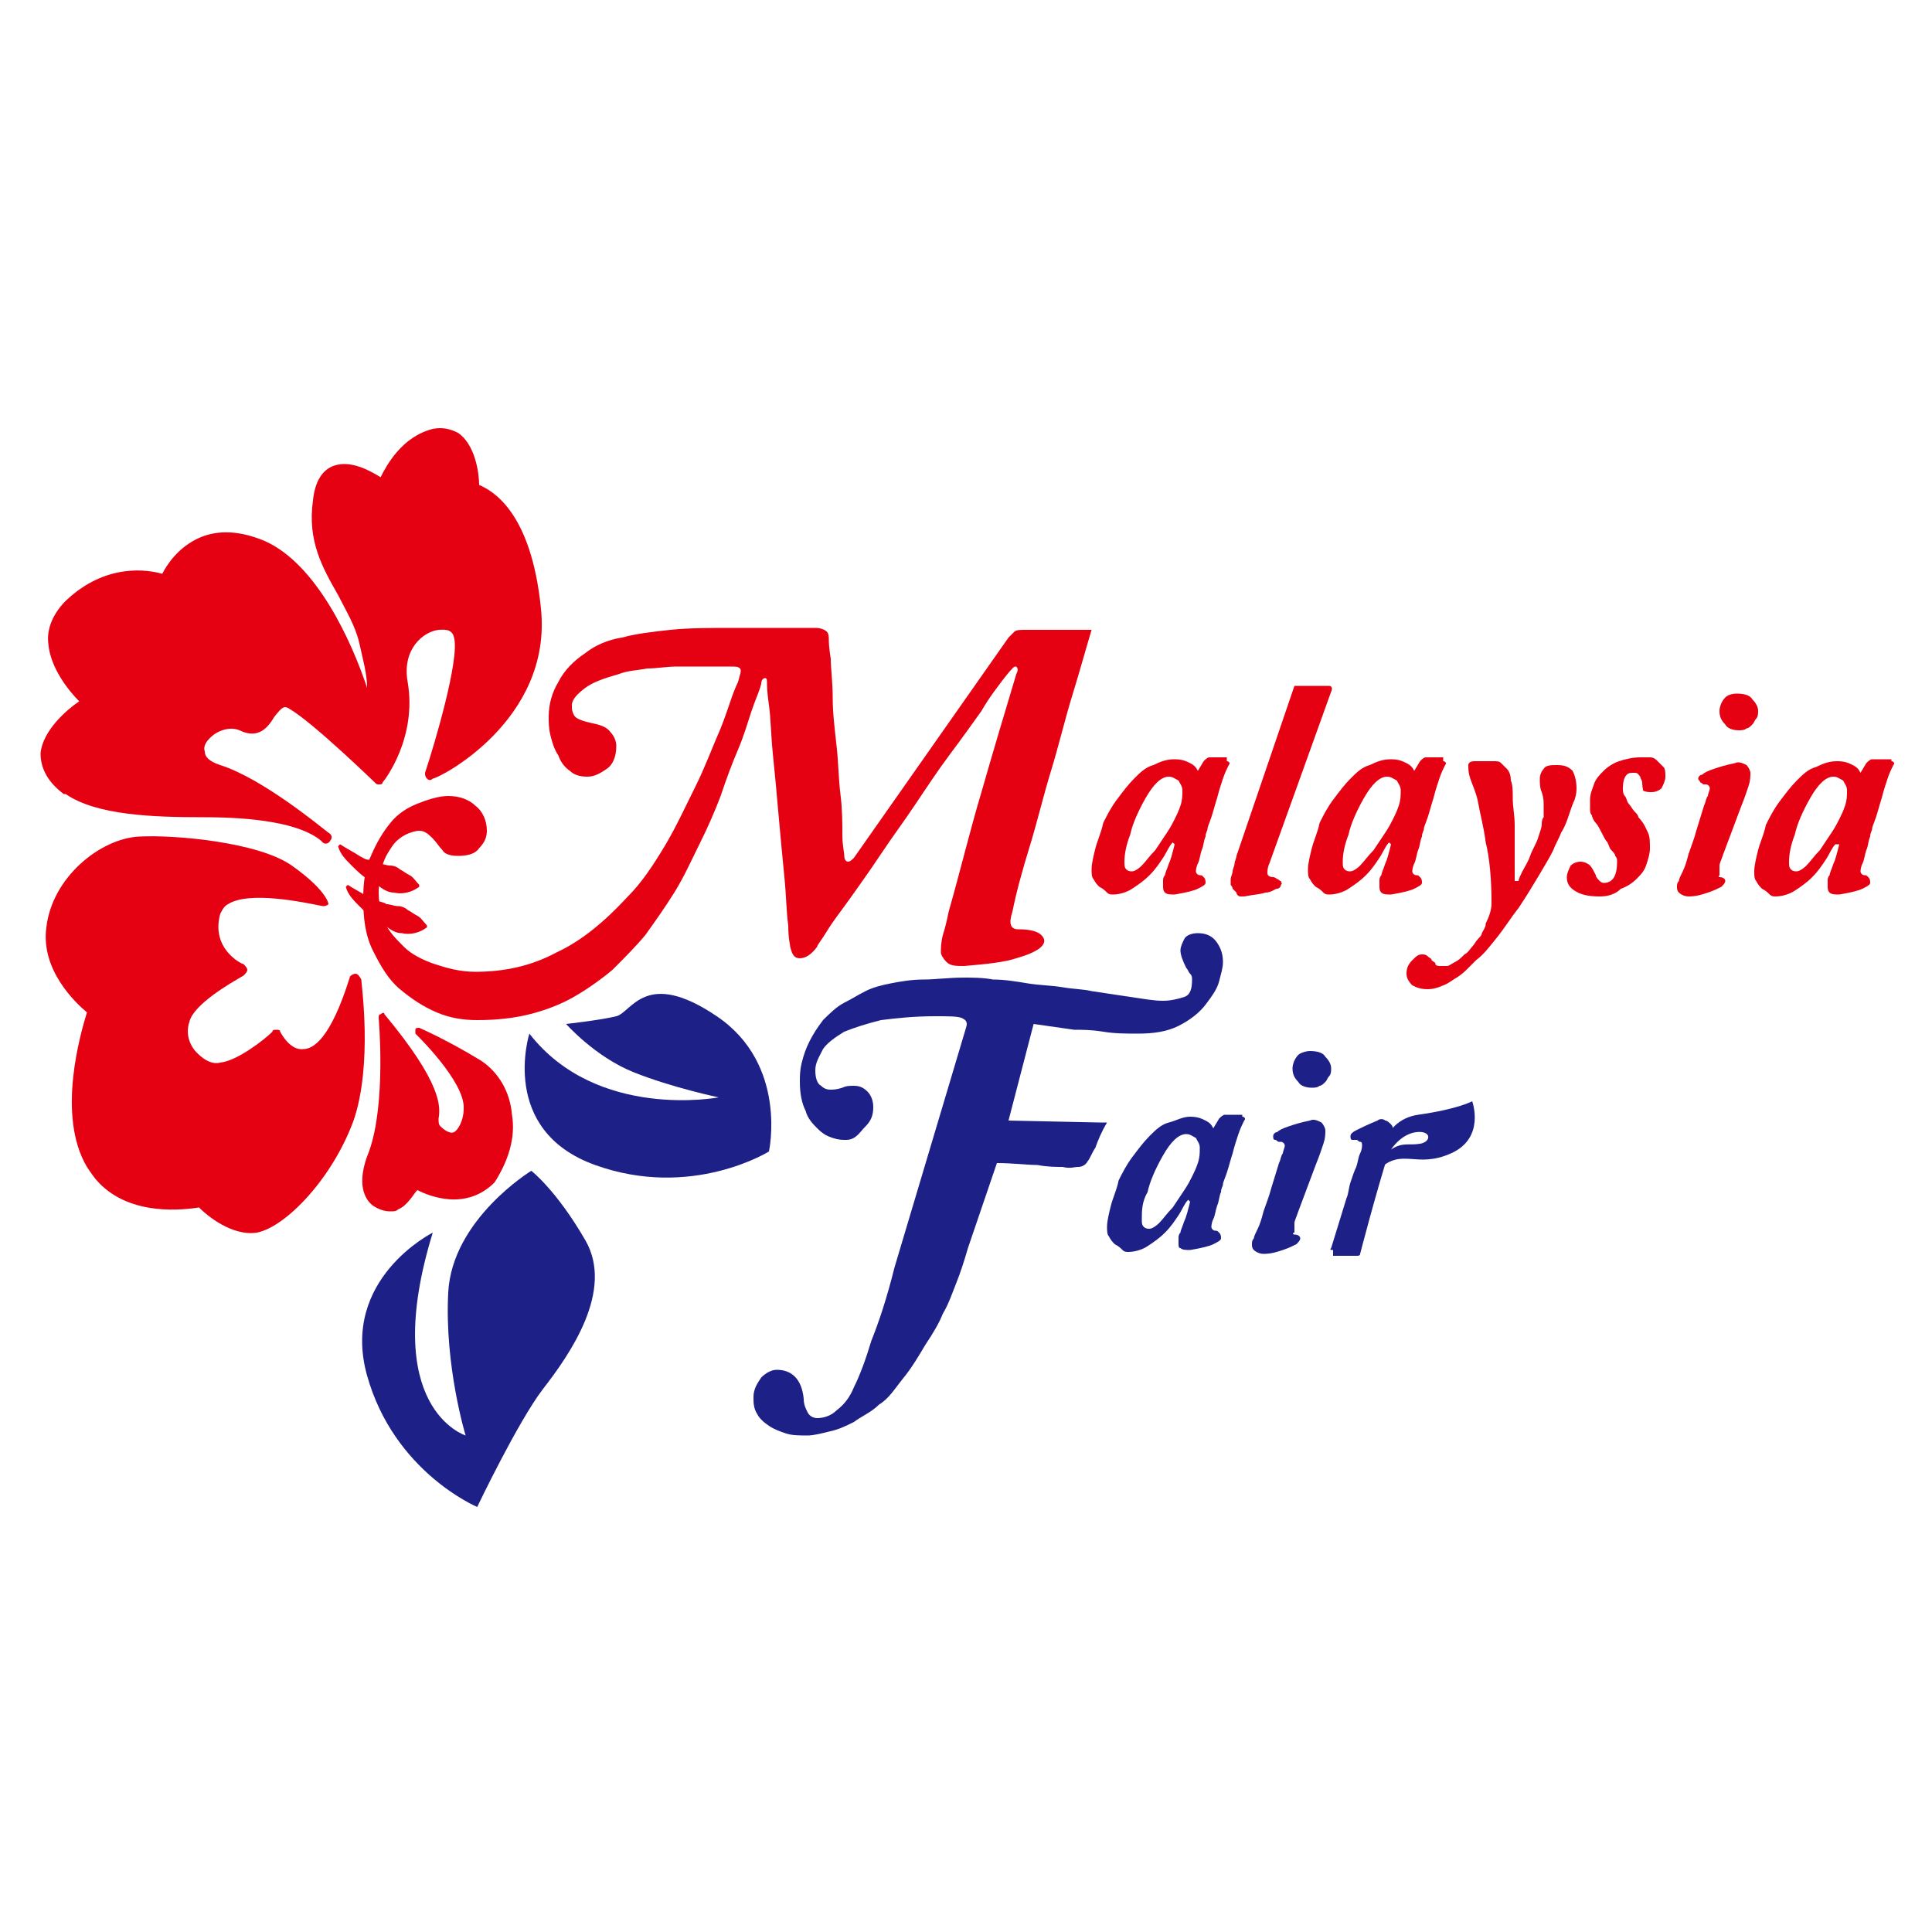
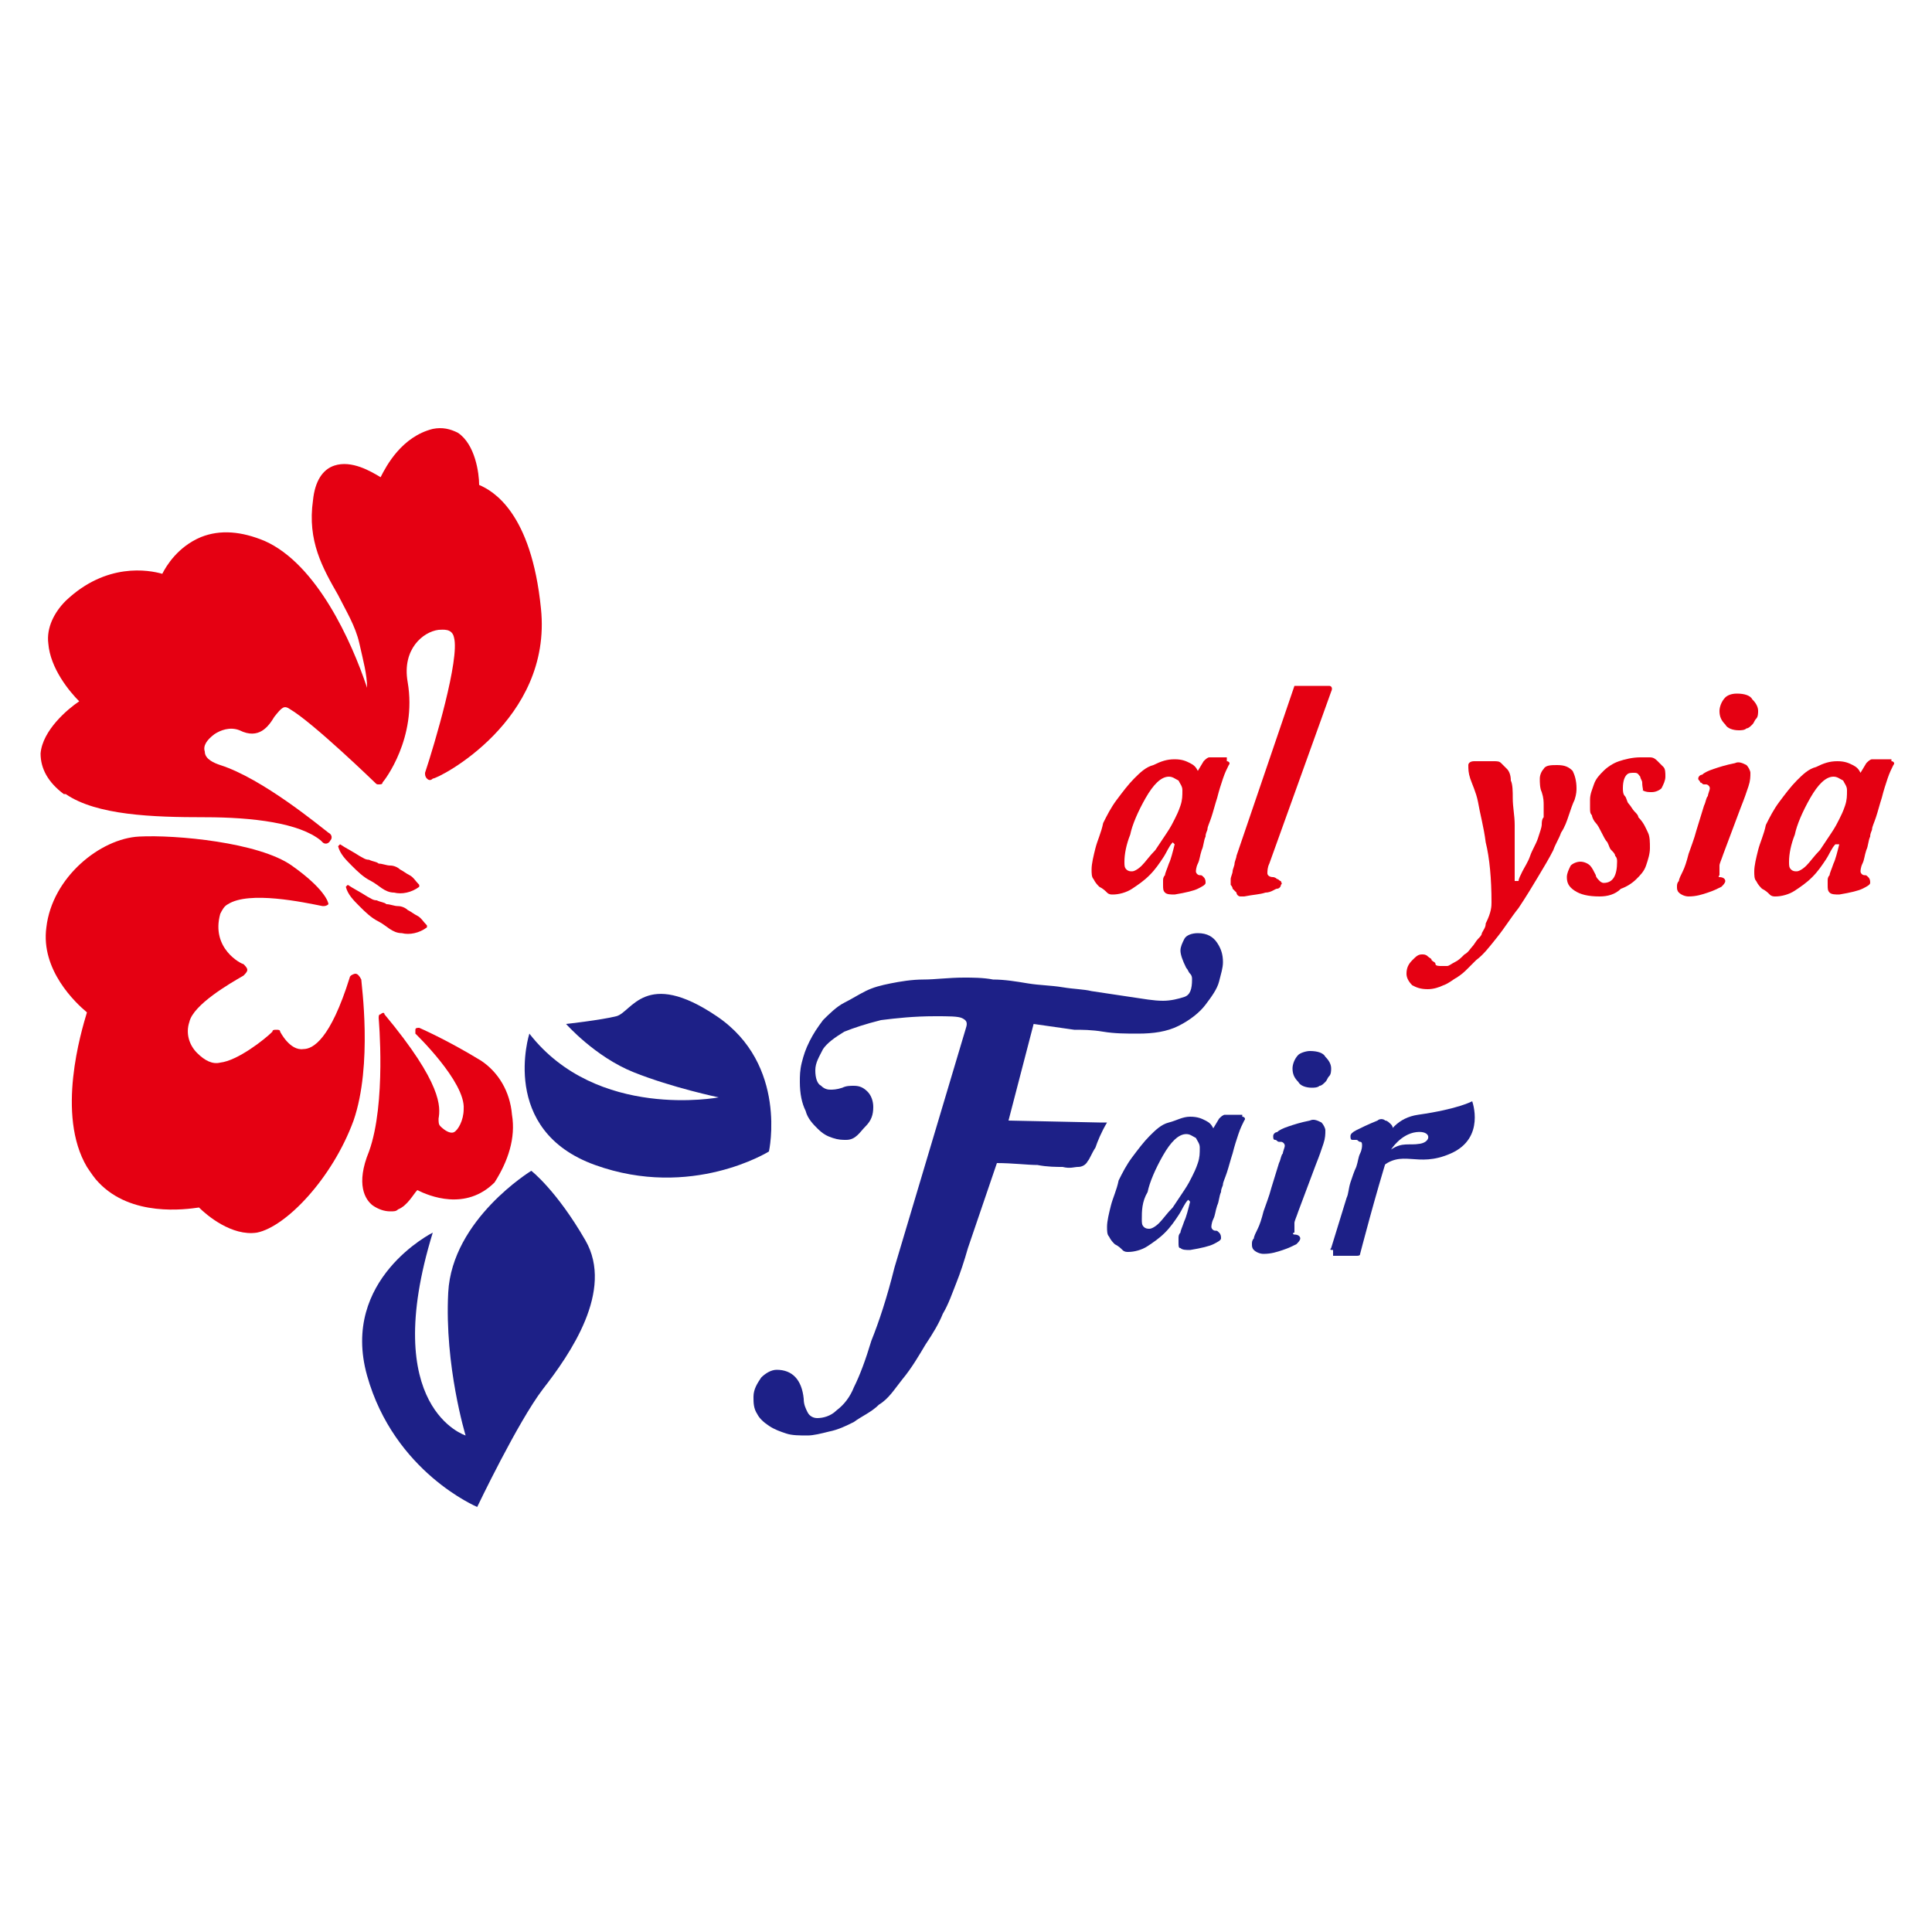
<svg xmlns="http://www.w3.org/2000/svg" version="1.1" id="レイヤー_1" x="0px" y="0px" viewBox="0 0 100 100" style="enable-background:new 0 0 100 100;" xml:space="preserve">
  <style type="text/css">
	.st0{fill:#1D2087;}
	.st1{fill:#E50012;}
</style>
  <g>
    <g>
      <path class="st0" d="M50.1,64.6c-0.2,0.7-0.4,1.3-0.6,1.8c-0.2,0.5-0.4,1.1-0.7,1.6c-0.2,0.5-0.5,1-0.9,1.6    c-0.3,0.5-0.7,1.2-1.2,1.8c-0.4,0.5-0.7,1-1.2,1.3c-0.4,0.4-0.9,0.6-1.3,0.9c-0.4,0.2-0.8,0.4-1.3,0.5c-0.4,0.1-0.8,0.2-1.1,0.2    c-0.4,0-0.8,0-1.1-0.1c-0.3-0.1-0.6-0.2-0.9-0.4c-0.3-0.2-0.5-0.4-0.6-0.6c-0.2-0.3-0.2-0.6-0.2-0.9c0-0.4,0.2-0.7,0.4-1    c0.2-0.2,0.5-0.4,0.8-0.4c0.8,0,1.3,0.5,1.4,1.5c0,0.3,0.1,0.5,0.2,0.7c0.1,0.2,0.3,0.3,0.5,0.3c0.3,0,0.7-0.1,1-0.4    c0.4-0.3,0.7-0.7,0.9-1.2c0.3-0.6,0.6-1.4,0.9-2.4c0.4-1,0.8-2.2,1.2-3.8L50,53.2c0.1-0.3,0-0.4-0.2-0.5c-0.2-0.1-0.7-0.1-1.4-0.1    c-1.1,0-2,0.1-2.8,0.2c-0.8,0.2-1.4,0.4-1.9,0.6c-0.5,0.3-0.9,0.6-1.1,0.9c-0.2,0.4-0.4,0.7-0.4,1.1c0,0.4,0.1,0.7,0.3,0.8    c0.2,0.2,0.4,0.2,0.5,0.2c0.1,0,0.3,0,0.6-0.1c0.2-0.1,0.4-0.1,0.6-0.1c0.3,0,0.5,0.1,0.7,0.3c0.2,0.2,0.3,0.5,0.3,0.8    c0,0.4-0.1,0.7-0.4,1S44.3,59,43.8,59c-0.2,0-0.4,0-0.7-0.1c-0.3-0.1-0.5-0.2-0.8-0.5c-0.2-0.2-0.5-0.5-0.6-0.9    c-0.2-0.4-0.3-0.9-0.3-1.5c0-0.3,0-0.6,0.1-1c0.1-0.4,0.2-0.7,0.4-1.1c0.2-0.4,0.4-0.7,0.7-1.1c0.3-0.3,0.7-0.7,1.1-0.9    c0.4-0.2,0.7-0.4,1.1-0.6c0.4-0.2,0.8-0.3,1.3-0.4c0.5-0.1,1.1-0.2,1.7-0.2c0.6,0,1.3-0.1,2.1-0.1c0.4,0,1,0,1.5,0.1    c0.6,0,1.2,0.1,1.8,0.2c0.6,0.1,1.2,0.1,1.8,0.2c0.6,0.1,1.1,0.1,1.5,0.2c0.7,0.1,1.3,0.2,2,0.3c0.7,0.1,1.2,0.2,1.7,0.2    c0.4,0,0.8-0.1,1.1-0.2c0.3-0.1,0.4-0.4,0.4-0.9c0-0.1,0-0.2-0.1-0.3c-0.1-0.1-0.1-0.2-0.2-0.3c-0.2-0.4-0.3-0.7-0.3-0.9    c0-0.2,0.1-0.4,0.2-0.6s0.4-0.3,0.7-0.3c0.5,0,0.8,0.2,1,0.5c0.2,0.3,0.3,0.6,0.3,1c0,0.3-0.1,0.6-0.2,1c-0.1,0.4-0.4,0.8-0.7,1.2    c-0.3,0.4-0.8,0.8-1.4,1.1c-0.6,0.3-1.3,0.4-2.1,0.4c-0.6,0-1.2,0-1.8-0.1c-0.6-0.1-1.1-0.1-1.5-0.1L53.5,53l-1.3,5l4.7,0.1l0.4,0    c-0.3,0.5-0.5,1-0.6,1.3c-0.2,0.3-0.3,0.6-0.4,0.7c-0.1,0.2-0.3,0.3-0.5,0.3c-0.2,0-0.4,0.1-0.8,0c-0.3,0-0.8,0-1.3-0.1    c-0.5,0-1.3-0.1-2.1-0.1L50.1,64.6z" />
      <path class="st0" d="M64.3,57.8c0.1,0,0.2,0.1,0.1,0.2c-0.1,0.2-0.2,0.4-0.3,0.7s-0.2,0.6-0.3,1c-0.1,0.3-0.2,0.7-0.3,1    c-0.1,0.3-0.2,0.5-0.2,0.6c0,0.1-0.1,0.2-0.1,0.4c-0.1,0.2-0.1,0.5-0.2,0.7c-0.1,0.3-0.1,0.5-0.2,0.7c-0.1,0.2-0.1,0.4-0.1,0.4    c0,0.1,0.1,0.2,0.2,0.2c0.1,0,0.1,0,0.2,0.1c0.1,0.1,0.1,0.2,0.1,0.3c0,0.1-0.2,0.2-0.4,0.3c-0.2,0.1-0.6,0.2-1.2,0.3    c-0.2,0-0.4,0-0.5-0.1C61,64.6,61,64.5,61,64.3c0-0.1,0-0.1,0-0.2c0-0.1,0-0.2,0.1-0.3c0-0.1,0.1-0.3,0.2-0.6    c0.1-0.2,0.2-0.6,0.3-1l-0.1-0.1c-0.2,0.2-0.3,0.5-0.5,0.8c-0.2,0.3-0.4,0.6-0.7,0.9c-0.3,0.3-0.6,0.5-0.9,0.7    c-0.3,0.2-0.7,0.3-1,0.3c-0.1,0-0.2,0-0.3-0.1c-0.1-0.1-0.2-0.2-0.4-0.3c-0.1-0.1-0.2-0.2-0.3-0.4c-0.1-0.1-0.1-0.3-0.1-0.5    c0-0.3,0.1-0.7,0.2-1.1c0.1-0.4,0.3-0.8,0.4-1.3c0.2-0.4,0.4-0.8,0.7-1.2c0.3-0.4,0.6-0.8,0.9-1.1c0.3-0.3,0.6-0.6,1-0.7    s0.7-0.3,1.1-0.3c0.4,0,0.6,0.1,0.8,0.2c0.2,0.1,0.3,0.2,0.4,0.4l0.3-0.5c0.1-0.1,0.2-0.2,0.3-0.2H64.3z M59.1,63.1    c0,0.2,0,0.3,0.1,0.4c0.1,0.1,0.2,0.1,0.3,0.1c0.1,0,0.3-0.1,0.5-0.3c0.2-0.2,0.4-0.5,0.7-0.8c0.2-0.3,0.4-0.6,0.6-0.9    c0.2-0.3,0.3-0.5,0.4-0.7c0.1-0.2,0.2-0.4,0.3-0.7c0.1-0.3,0.1-0.5,0.1-0.8c0-0.2-0.1-0.3-0.2-0.5c-0.2-0.1-0.3-0.2-0.5-0.2    c-0.4,0-0.8,0.4-1.2,1.1c-0.4,0.7-0.7,1.4-0.8,1.9C59.1,62.2,59.1,62.7,59.1,63.1z" />
      <path class="st0" d="M67,63.9c0.2,0,0.3,0.1,0.3,0.2c0,0.1-0.1,0.2-0.2,0.3c-0.2,0.1-0.4,0.2-0.7,0.3c-0.3,0.1-0.6,0.2-1,0.2    c-0.2,0-0.4-0.1-0.5-0.2c-0.1-0.1-0.1-0.2-0.1-0.3c0-0.1,0-0.2,0.1-0.3c0-0.1,0.1-0.3,0.2-0.5c0.1-0.2,0.2-0.5,0.3-0.9    c0.1-0.3,0.3-0.8,0.4-1.2l0.4-1.3c0.1-0.2,0.1-0.4,0.2-0.5c0-0.1,0.1-0.3,0.1-0.4c0-0.1-0.1-0.2-0.2-0.2c0,0-0.1,0-0.1,0    c-0.1,0-0.1-0.1-0.2-0.1s-0.1-0.1-0.1-0.2c0-0.1,0.1-0.2,0.2-0.2c0.1-0.1,0.3-0.2,0.6-0.3c0.3-0.1,0.6-0.2,1.1-0.3    c0.2-0.1,0.4,0,0.6,0.1c0.1,0.1,0.2,0.3,0.2,0.4c0,0.2,0,0.4-0.1,0.7c-0.1,0.3-0.2,0.6-0.4,1.1l-0.9,2.4c-0.1,0.3-0.2,0.5-0.2,0.6    c0,0.1,0,0.2,0,0.3c0,0.1,0,0.1,0,0.2C66.9,63.8,66.9,63.9,67,63.9z M67.8,54.4c0.4,0,0.7,0.1,0.8,0.3c0.2,0.2,0.3,0.4,0.3,0.6    c0,0.1,0,0.3-0.1,0.4c-0.1,0.1-0.1,0.2-0.2,0.3c-0.1,0.1-0.2,0.2-0.3,0.2c-0.1,0.1-0.3,0.1-0.4,0.1c-0.3,0-0.6-0.1-0.7-0.3    c-0.2-0.2-0.3-0.4-0.3-0.7c0-0.2,0.1-0.5,0.3-0.7C67.3,54.5,67.6,54.4,67.8,54.4z" />
      <path class="st0" d="M69,64.7c-0.1,0-0.2,0-0.1-0.1l0.8-2.6c0.1-0.2,0.1-0.5,0.2-0.8c0.1-0.3,0.2-0.6,0.3-0.8    c0.1-0.3,0.1-0.5,0.2-0.7c0.1-0.2,0.1-0.4,0.1-0.4c0-0.1,0-0.2-0.1-0.2s-0.1-0.1-0.2-0.1c0,0-0.1,0-0.2,0c-0.1,0-0.1-0.1-0.1-0.2    c0-0.1,0.1-0.2,0.3-0.3c0.2-0.1,0.6-0.3,1.1-0.5c0.1-0.1,0.3-0.1,0.4,0c0.1,0,0.2,0.1,0.3,0.2c0.1,0.1,0.1,0.2,0.1,0.3    c0,0.1,0,0.2,0,0.3c0,0.1-0.1,0.4-0.2,0.8c-0.7,2.2-1.5,5.3-1.5,5.3c0,0.1-0.1,0.1-0.2,0.1H69z" />
-       <path class="st1" d="M56.5,32.6c-0.3,1-0.6,2.1-1,3.4c-0.4,1.3-0.7,2.6-1.1,3.9c-0.4,1.3-0.7,2.6-1.1,3.9    c-0.4,1.3-0.7,2.4-0.9,3.4c-0.2,0.6-0.1,0.9,0.3,0.9c0.6,0,1,0.1,1.2,0.3c0.2,0.2,0.2,0.4,0,0.6c-0.2,0.2-0.6,0.4-1.3,0.6    c-0.6,0.2-1.5,0.3-2.7,0.4c-0.4,0-0.7,0-0.9-0.2c-0.2-0.2-0.3-0.4-0.3-0.5c0-0.2,0-0.5,0.1-0.9c0.1-0.3,0.2-0.7,0.3-1.2    c0.6-2.1,1.1-4.2,1.7-6.2c0.6-2.1,1.2-4.1,1.8-6.1c0.1-0.2,0.1-0.3,0-0.4c-0.1,0-0.1,0-0.2,0.1c0,0-0.2,0.2-0.5,0.6    c-0.3,0.4-0.7,0.9-1.1,1.6c-0.5,0.7-1,1.4-1.6,2.2c-0.6,0.8-1.2,1.7-1.8,2.6c-0.6,0.9-1.2,1.7-1.8,2.6c-0.6,0.9-1.1,1.6-1.6,2.3    c-0.5,0.7-0.9,1.2-1.2,1.7c-0.3,0.5-0.5,0.7-0.5,0.8c-0.3,0.4-0.6,0.6-0.9,0.6c-0.3,0-0.4-0.2-0.5-0.6c0-0.1-0.1-0.4-0.1-1.1    c-0.1-0.7-0.1-1.5-0.2-2.5c-0.1-1-0.2-2.1-0.3-3.2c-0.1-1.2-0.2-2.2-0.3-3.2c-0.1-1-0.1-1.8-0.2-2.5c-0.1-0.7-0.1-1-0.1-1.1    c0-0.2,0-0.3-0.1-0.3c-0.1,0-0.2,0.1-0.2,0.3c-0.1,0.4-0.3,0.8-0.5,1.4c-0.2,0.6-0.4,1.3-0.7,2c-0.3,0.7-0.6,1.5-0.9,2.4    c-0.3,0.8-0.7,1.7-1.1,2.5c-0.4,0.8-0.8,1.7-1.3,2.5c-0.5,0.8-1,1.5-1.5,2.2c-0.5,0.6-1.1,1.2-1.7,1.8c-0.6,0.5-1.3,1-2,1.4    c-0.7,0.4-1.5,0.7-2.3,0.9c-0.8,0.2-1.7,0.3-2.7,0.3c-0.7,0-1.4-0.1-2.1-0.4c-0.7-0.3-1.3-0.7-1.9-1.2c-0.6-0.5-1-1.2-1.4-2    c-0.4-0.8-0.5-1.7-0.5-2.7c0-0.8,0.1-1.6,0.4-2.2c0.3-0.7,0.6-1.2,1-1.7c0.4-0.5,0.9-0.8,1.4-1c0.5-0.2,1.1-0.4,1.6-0.4    c0.6,0,1.1,0.2,1.4,0.5c0.4,0.3,0.6,0.8,0.6,1.3c0,0.3-0.1,0.6-0.4,0.9c-0.2,0.3-0.6,0.4-1.1,0.4c-0.4,0-0.7-0.1-0.8-0.3    c-0.2-0.2-0.3-0.4-0.5-0.6c-0.2-0.2-0.4-0.4-0.7-0.4c-0.2,0-0.5,0.1-0.7,0.2c-0.2,0.1-0.5,0.3-0.7,0.6c-0.2,0.3-0.4,0.6-0.5,1    c-0.1,0.4-0.2,0.9-0.2,1.4c0,0.5,0.1,1,0.3,1.5c0.2,0.5,0.6,0.9,1,1.3c0.4,0.4,1,0.7,1.6,0.9c0.6,0.2,1.3,0.4,2.1,0.4    c1.5,0,2.9-0.3,4.2-1c1.3-0.6,2.5-1.6,3.7-2.9c0.7-0.7,1.3-1.6,1.9-2.6c0.6-1,1.1-2.1,1.6-3.1c0.5-1,0.9-2.1,1.3-3    c0.4-1,0.6-1.8,0.9-2.4c0.1-0.4,0.2-0.6,0.1-0.7c-0.1-0.1-0.2-0.1-0.5-0.1c-0.4,0-0.8,0-1.3,0c-0.5,0-1,0-1.5,0    c-0.5,0-1,0.1-1.5,0.1c-0.5,0.1-1,0.1-1.5,0.3c-0.7,0.2-1.3,0.4-1.7,0.7c-0.4,0.3-0.7,0.6-0.7,0.9c0,0.2,0,0.3,0.1,0.5    c0.1,0.2,0.4,0.3,0.8,0.4c0.5,0.1,0.9,0.2,1.1,0.5c0.2,0.2,0.3,0.5,0.3,0.7c0,0.6-0.2,1-0.5,1.2c-0.3,0.2-0.6,0.4-1,0.4    c-0.4,0-0.7-0.1-0.9-0.3c-0.3-0.2-0.5-0.5-0.6-0.8c-0.2-0.3-0.3-0.6-0.4-1c-0.1-0.4-0.1-0.7-0.1-1c0-0.7,0.2-1.3,0.5-1.8    c0.3-0.6,0.8-1.1,1.4-1.5c0.5-0.4,1.2-0.7,1.9-0.8c0.7-0.2,1.6-0.3,2.5-0.4c1-0.1,2-0.1,3.3-0.1c1.2,0,2.6,0,4.2,0    c0.3,0,0.5,0.1,0.6,0.2c0.1,0.1,0.1,0.3,0.1,0.4c0,0.1,0,0.4,0.1,1c0,0.5,0.1,1.2,0.1,2c0,0.8,0.1,1.6,0.2,2.5    c0.1,0.9,0.1,1.7,0.2,2.5c0.1,0.8,0.1,1.5,0.1,2.1c0,0.6,0.1,0.9,0.1,1.1c0,0.2,0.1,0.3,0.2,0.3c0.1,0,0.2-0.1,0.3-0.2l8-11.4    c0.1-0.1,0.2-0.2,0.3-0.3c0.1-0.1,0.3-0.1,0.6-0.1H56.5z" />
      <path class="st1" d="M63.5,39.4c0.1,0,0.2,0.1,0.1,0.2c-0.1,0.2-0.2,0.4-0.3,0.7c-0.1,0.3-0.2,0.6-0.3,1c-0.1,0.3-0.2,0.7-0.3,1    c-0.1,0.3-0.2,0.5-0.2,0.6c0,0.1-0.1,0.2-0.1,0.4c-0.1,0.2-0.1,0.5-0.2,0.7c-0.1,0.3-0.1,0.5-0.2,0.7c-0.1,0.2-0.1,0.4-0.1,0.4    c0,0.1,0.1,0.2,0.2,0.2c0.1,0,0.1,0,0.2,0.1c0.1,0.1,0.1,0.2,0.1,0.3c0,0.1-0.2,0.2-0.4,0.3c-0.2,0.1-0.6,0.2-1.2,0.3    c-0.2,0-0.4,0-0.5-0.1c-0.1-0.1-0.1-0.2-0.1-0.4c0-0.1,0-0.1,0-0.2c0-0.1,0-0.2,0.1-0.3c0-0.1,0.1-0.3,0.2-0.6    c0.1-0.2,0.2-0.6,0.3-1l-0.1-0.1c-0.2,0.2-0.3,0.5-0.5,0.8c-0.2,0.3-0.4,0.6-0.7,0.9c-0.3,0.3-0.6,0.5-0.9,0.7    c-0.3,0.2-0.7,0.3-1,0.3c-0.1,0-0.2,0-0.3-0.1c-0.1-0.1-0.2-0.2-0.4-0.3c-0.1-0.1-0.2-0.2-0.3-0.4c-0.1-0.1-0.1-0.3-0.1-0.5    c0-0.3,0.1-0.7,0.2-1.1c0.1-0.4,0.3-0.8,0.4-1.3c0.2-0.4,0.4-0.8,0.7-1.2c0.3-0.4,0.6-0.8,0.9-1.1c0.3-0.3,0.6-0.6,1-0.7    c0.4-0.2,0.7-0.3,1.1-0.3c0.4,0,0.6,0.1,0.8,0.2c0.2,0.1,0.3,0.2,0.4,0.4l0.3-0.5c0.1-0.1,0.2-0.2,0.3-0.2H63.5z M58.2,44.6    c0,0.2,0,0.3,0.1,0.4c0.1,0.1,0.2,0.1,0.3,0.1c0.1,0,0.3-0.1,0.5-0.3c0.2-0.2,0.4-0.5,0.7-0.8c0.2-0.3,0.4-0.6,0.6-0.9    c0.2-0.3,0.3-0.5,0.4-0.7c0.1-0.2,0.2-0.4,0.3-0.7c0.1-0.3,0.1-0.5,0.1-0.8c0-0.2-0.1-0.3-0.2-0.5c-0.2-0.1-0.3-0.2-0.5-0.2    c-0.4,0-0.8,0.4-1.2,1.1c-0.4,0.7-0.7,1.4-0.8,1.9C58.3,43.7,58.2,44.2,58.2,44.6z" />
      <path class="st1" d="M68.8,35.5c0.1,0,0.2,0.1,0.1,0.3l-3.2,8.9c-0.1,0.2-0.1,0.4-0.1,0.5c0,0.1,0.1,0.2,0.3,0.2    c0,0,0.1,0,0.2,0.1c0.1,0,0.1,0.1,0.2,0.1c0,0.1,0.1,0.1,0,0.2c0,0.1-0.1,0.2-0.2,0.2s-0.3,0.2-0.6,0.2c-0.3,0.1-0.6,0.1-1.1,0.2    c-0.1,0-0.2,0-0.2,0c-0.1,0-0.2-0.1-0.2-0.2c-0.1-0.1-0.1-0.1-0.2-0.2c0-0.1-0.1-0.2-0.1-0.2c0-0.1,0-0.2,0-0.3    c0-0.1,0.1-0.3,0.1-0.4c0-0.1,0.1-0.3,0.1-0.4c0-0.1,0.1-0.3,0.1-0.4l3-8.8H68.8z" />
-       <path class="st1" d="M74.7,39.4c0.1,0,0.2,0.1,0.1,0.2c-0.1,0.2-0.2,0.4-0.3,0.7c-0.1,0.3-0.2,0.6-0.3,1c-0.1,0.3-0.2,0.7-0.3,1    c-0.1,0.3-0.2,0.5-0.2,0.6c0,0.1-0.1,0.2-0.1,0.4c-0.1,0.2-0.1,0.5-0.2,0.7c-0.1,0.3-0.1,0.5-0.2,0.7c-0.1,0.2-0.1,0.4-0.1,0.4    c0,0.1,0.1,0.2,0.2,0.2c0.1,0,0.1,0,0.2,0.1c0.1,0.1,0.1,0.2,0.1,0.3c0,0.1-0.2,0.2-0.4,0.3c-0.2,0.1-0.6,0.2-1.2,0.3    c-0.2,0-0.4,0-0.5-0.1c-0.1-0.1-0.1-0.2-0.1-0.4c0-0.1,0-0.1,0-0.2c0-0.1,0-0.2,0.1-0.3c0-0.1,0.1-0.3,0.2-0.6    c0.1-0.2,0.2-0.6,0.3-1l-0.1-0.1c-0.2,0.2-0.3,0.5-0.5,0.8c-0.2,0.3-0.4,0.6-0.7,0.9c-0.3,0.3-0.6,0.5-0.9,0.7    c-0.3,0.2-0.7,0.3-1,0.3c-0.1,0-0.2,0-0.3-0.1c-0.1-0.1-0.2-0.2-0.4-0.3c-0.1-0.1-0.2-0.2-0.3-0.4c-0.1-0.1-0.1-0.3-0.1-0.5    c0-0.3,0.1-0.7,0.2-1.1c0.1-0.4,0.3-0.8,0.4-1.3c0.2-0.4,0.4-0.8,0.7-1.2c0.3-0.4,0.6-0.8,0.9-1.1c0.3-0.3,0.6-0.6,1-0.7    c0.4-0.2,0.7-0.3,1.1-0.3c0.4,0,0.6,0.1,0.8,0.2c0.2,0.1,0.3,0.2,0.4,0.4l0.3-0.5c0.1-0.1,0.2-0.2,0.3-0.2H74.7z M69.5,44.6    c0,0.2,0,0.3,0.1,0.4c0.1,0.1,0.2,0.1,0.3,0.1c0.1,0,0.3-0.1,0.5-0.3c0.2-0.2,0.4-0.5,0.7-0.8c0.2-0.3,0.4-0.6,0.6-0.9    c0.2-0.3,0.3-0.5,0.4-0.7c0.1-0.2,0.2-0.4,0.3-0.7c0.1-0.3,0.1-0.5,0.1-0.8c0-0.2-0.1-0.3-0.2-0.5c-0.2-0.1-0.3-0.2-0.5-0.2    c-0.4,0-0.8,0.4-1.2,1.1c-0.4,0.7-0.7,1.4-0.8,1.9C69.6,43.7,69.5,44.2,69.5,44.6z" />
      <path class="st1" d="M77.2,46.7c0-1.2-0.1-2.3-0.3-3.1c-0.1-0.8-0.3-1.5-0.4-2.1c-0.1-0.5-0.3-0.9-0.4-1.2C76,40,76,39.8,76,39.6    c0-0.1,0.1-0.2,0.3-0.2c0.2,0,0.5,0,1,0c0.2,0,0.3,0,0.4,0.1c0.1,0.1,0.2,0.2,0.3,0.3c0.1,0.1,0.2,0.3,0.2,0.6    c0.1,0.2,0.1,0.6,0.1,0.9c0,0.5,0.1,0.9,0.1,1.4c0,0.4,0,0.9,0,1.2c0,0.4,0,0.7,0,1c0,0.3,0,0.5,0,0.7l0.2,0    c0-0.1,0.1-0.3,0.2-0.5c0.1-0.2,0.3-0.5,0.4-0.8c0.1-0.3,0.3-0.6,0.4-0.9c0.1-0.3,0.2-0.6,0.2-0.7c0-0.1,0-0.3,0.1-0.4    c0-0.2,0-0.4,0-0.6c0-0.2,0-0.4-0.1-0.7c-0.1-0.2-0.1-0.5-0.1-0.7c0-0.2,0.1-0.4,0.2-0.5c0.1-0.2,0.4-0.2,0.7-0.2    c0.4,0,0.6,0.1,0.8,0.3c0.1,0.2,0.2,0.5,0.2,0.9c0,0.1,0,0.3-0.1,0.6c-0.1,0.2-0.2,0.5-0.3,0.8c-0.1,0.3-0.2,0.6-0.4,0.9    c-0.1,0.3-0.3,0.6-0.4,0.9c-0.2,0.4-0.5,0.9-0.8,1.4c-0.3,0.5-0.6,1-1,1.6c-0.4,0.5-0.7,1-1.1,1.5c-0.4,0.5-0.7,0.9-1.1,1.2    c-0.1,0.1-0.2,0.2-0.4,0.4c-0.2,0.2-0.3,0.3-0.6,0.5c-0.2,0.1-0.4,0.3-0.7,0.4c-0.2,0.1-0.5,0.2-0.8,0.2c-0.4,0-0.6-0.1-0.8-0.2    c-0.2-0.2-0.3-0.4-0.3-0.6c0-0.3,0.1-0.5,0.3-0.7c0.2-0.2,0.3-0.3,0.5-0.3c0.1,0,0.2,0,0.3,0.1c0.1,0.1,0.2,0.1,0.2,0.2    c0.1,0.1,0.2,0.1,0.2,0.2s0.2,0.1,0.3,0.1c0.1,0,0.2,0,0.3,0c0.1,0,0.2-0.1,0.4-0.2c0.2-0.1,0.3-0.2,0.5-0.4    c0.2-0.1,0.3-0.3,0.4-0.4c0.1-0.1,0.2-0.3,0.3-0.4c0.1-0.1,0.2-0.2,0.2-0.3c0.1-0.2,0.2-0.3,0.2-0.5    C77.2,47.2,77.2,46.9,77.2,46.7z" />
      <path class="st1" d="M82.8,46.4c-0.6,0-1-0.1-1.3-0.3c-0.3-0.2-0.4-0.4-0.4-0.7c0-0.2,0.1-0.4,0.2-0.6c0.1-0.1,0.3-0.2,0.5-0.2    c0.2,0,0.4,0.1,0.5,0.2c0.1,0.1,0.2,0.3,0.3,0.5c0,0.1,0.1,0.2,0.2,0.3c0.1,0.1,0.2,0.1,0.2,0.1c0.5,0,0.7-0.4,0.7-1.1    c0-0.1,0-0.2-0.1-0.3c0-0.1-0.1-0.2-0.2-0.3c-0.1-0.1-0.1-0.2-0.2-0.4c-0.1-0.1-0.2-0.3-0.3-0.5c-0.1-0.2-0.2-0.4-0.3-0.5    c-0.1-0.1-0.2-0.3-0.2-0.4c-0.1-0.1-0.1-0.2-0.1-0.4c0-0.1,0-0.3,0-0.4c0-0.3,0.1-0.5,0.2-0.8c0.1-0.3,0.3-0.5,0.5-0.7    c0.2-0.2,0.5-0.4,0.8-0.5c0.3-0.1,0.7-0.2,1.1-0.2c0.2,0,0.3,0,0.5,0c0.2,0,0.3,0.1,0.4,0.2c0.1,0.1,0.2,0.2,0.3,0.3    c0.1,0.1,0.1,0.3,0.1,0.5c0,0.2-0.1,0.4-0.2,0.6c-0.1,0.1-0.3,0.2-0.5,0.2c-0.2,0-0.3,0-0.5-0.1C85.1,41,85,40.8,85,40.5    c0-0.1-0.1-0.2-0.1-0.3c-0.1-0.1-0.1-0.2-0.3-0.2c-0.2,0-0.3,0-0.4,0.1c-0.1,0.1-0.2,0.3-0.2,0.7c0,0.1,0,0.3,0.1,0.4    c0.1,0.1,0.1,0.3,0.2,0.4c0.1,0.1,0.2,0.3,0.3,0.4c0.1,0.1,0.2,0.2,0.2,0.3c0.3,0.3,0.4,0.6,0.5,0.8c0.1,0.2,0.1,0.5,0.1,0.8    c0,0.3-0.1,0.6-0.2,0.9c-0.1,0.3-0.3,0.5-0.5,0.7c-0.2,0.2-0.5,0.4-0.8,0.5C83.6,46.3,83.2,46.4,82.8,46.4z" />
      <path class="st1" d="M89,45.4c0.2,0,0.3,0.1,0.3,0.2c0,0.1-0.1,0.2-0.2,0.3c-0.2,0.1-0.4,0.2-0.7,0.3c-0.3,0.1-0.6,0.2-1,0.2    c-0.2,0-0.4-0.1-0.5-0.2c-0.1-0.1-0.1-0.2-0.1-0.3c0-0.1,0-0.2,0.1-0.3c0-0.1,0.1-0.3,0.2-0.5c0.1-0.2,0.2-0.5,0.3-0.9    c0.1-0.3,0.3-0.8,0.4-1.2l0.4-1.3c0.1-0.2,0.1-0.4,0.2-0.5c0-0.1,0.1-0.3,0.1-0.4c0-0.1-0.1-0.2-0.2-0.2c0,0-0.1,0-0.1,0    c-0.1,0-0.1-0.1-0.2-0.1c0-0.1-0.1-0.1-0.1-0.2c0-0.1,0.1-0.2,0.2-0.2c0.1-0.1,0.3-0.2,0.6-0.3c0.3-0.1,0.6-0.2,1.1-0.3    c0.2-0.1,0.4,0,0.6,0.1c0.1,0.1,0.2,0.3,0.2,0.4c0,0.2,0,0.4-0.1,0.7c-0.1,0.3-0.2,0.6-0.4,1.1l-0.9,2.4c-0.1,0.3-0.2,0.5-0.2,0.6    c0,0.1,0,0.2,0,0.3c0,0.1,0,0.1,0,0.2C88.9,45.4,89,45.4,89,45.4z M89.9,35.9c0.4,0,0.7,0.1,0.8,0.3c0.2,0.2,0.3,0.4,0.3,0.6    c0,0.1,0,0.3-0.1,0.4c-0.1,0.1-0.1,0.2-0.2,0.3c-0.1,0.1-0.2,0.2-0.3,0.2c-0.1,0.1-0.3,0.1-0.4,0.1c-0.3,0-0.6-0.1-0.7-0.3    c-0.2-0.2-0.3-0.4-0.3-0.7c0-0.2,0.1-0.5,0.3-0.7C89.4,36,89.6,35.9,89.9,35.9z" />
      <path class="st1" d="M97.9,39.4c0.1,0,0.2,0.1,0.1,0.2c-0.1,0.2-0.2,0.4-0.3,0.7c-0.1,0.3-0.2,0.6-0.3,1c-0.1,0.3-0.2,0.7-0.3,1    c-0.1,0.3-0.2,0.5-0.2,0.6c0,0.1-0.1,0.2-0.1,0.4c-0.1,0.2-0.1,0.5-0.2,0.7c-0.1,0.3-0.1,0.5-0.2,0.7c-0.1,0.2-0.1,0.4-0.1,0.4    c0,0.1,0.1,0.2,0.2,0.2c0.1,0,0.1,0,0.2,0.1c0.1,0.1,0.1,0.2,0.1,0.3c0,0.1-0.2,0.2-0.4,0.3c-0.2,0.1-0.6,0.2-1.2,0.3    c-0.2,0-0.4,0-0.5-0.1c-0.1-0.1-0.1-0.2-0.1-0.4c0-0.1,0-0.1,0-0.2c0-0.1,0-0.2,0.1-0.3c0-0.1,0.1-0.3,0.2-0.6    c0.1-0.2,0.2-0.6,0.3-1L95,43.7c-0.2,0.2-0.3,0.5-0.5,0.8c-0.2,0.3-0.4,0.6-0.7,0.9c-0.3,0.3-0.6,0.5-0.9,0.7    c-0.3,0.2-0.7,0.3-1,0.3c-0.1,0-0.2,0-0.3-0.1c-0.1-0.1-0.2-0.2-0.4-0.3c-0.1-0.1-0.2-0.2-0.3-0.4c-0.1-0.1-0.1-0.3-0.1-0.5    c0-0.3,0.1-0.7,0.2-1.1c0.1-0.4,0.3-0.8,0.4-1.3c0.2-0.4,0.4-0.8,0.7-1.2c0.3-0.4,0.6-0.8,0.9-1.1c0.3-0.3,0.6-0.6,1-0.7    c0.4-0.2,0.7-0.3,1.1-0.3c0.4,0,0.6,0.1,0.8,0.2c0.2,0.1,0.3,0.2,0.4,0.4l0.3-0.5c0.1-0.1,0.2-0.2,0.3-0.2H97.9z M92.6,44.6    c0,0.2,0,0.3,0.1,0.4c0.1,0.1,0.2,0.1,0.3,0.1c0.1,0,0.3-0.1,0.5-0.3c0.2-0.2,0.4-0.5,0.7-0.8c0.2-0.3,0.4-0.6,0.6-0.9    c0.2-0.3,0.3-0.5,0.4-0.7c0.1-0.2,0.2-0.4,0.3-0.7c0.1-0.3,0.1-0.5,0.1-0.8c0-0.2-0.1-0.3-0.2-0.5c-0.2-0.1-0.3-0.2-0.5-0.2    c-0.4,0-0.8,0.4-1.2,1.1c-0.4,0.7-0.7,1.4-0.8,1.9C92.7,43.7,92.6,44.2,92.6,44.6z" />
      <g>
        <path class="st1" d="M18.4,50.4c-0.1,0-0.3,0.1-0.3,0.2c-1,3.2-1.9,3.7-2.4,3.7c-0.7,0.1-1.2-0.9-1.2-0.9c0-0.1-0.1-0.1-0.2-0.1     c-0.1,0-0.2,0-0.2,0.1c-0.4,0.4-1.8,1.5-2.7,1.6c-0.4,0.1-0.8-0.1-1.2-0.5c-0.4-0.4-0.6-1-0.4-1.6c0.2-0.9,2.1-2,2.8-2.4     c0.1-0.1,0.2-0.2,0.2-0.3c0-0.1-0.1-0.2-0.2-0.3c-0.1,0-1.7-0.8-1.2-2.6c0.1-0.2,0.2-0.4,0.4-0.5c1.1-0.7,3.9-0.1,4.9,0.1     c0.1,0,0.2,0,0.3-0.1C17,47,17,46.9,17,46.8c0-0.1-0.2-0.8-1.9-2c-1.7-1.2-6-1.6-7.9-1.5c-2,0.1-4.5,2.1-4.8,4.7     c-0.3,2.2,1.5,3.9,2.1,4.4c-0.3,1-1.6,5.3,0,8c0.2,0.3,0.4,0.6,0.6,0.8c1.7,1.8,4.5,1.4,5.2,1.3c0.4,0.4,1.7,1.5,3,1.3     c1.5-0.3,3.9-2.8,5-5.8c1-2.9,0.4-7.1,0.4-7.3C18.6,50.5,18.5,50.4,18.4,50.4z" />
        <path class="st1" d="M28,31.5c-0.5-5-2.5-6.1-3.2-6.4c0-0.6-0.2-2.1-1.1-2.7c-0.4-0.2-0.8-0.3-1.3-0.2c-1.6,0.4-2.4,1.9-2.7,2.5     c-0.5-0.3-1.5-0.9-2.4-0.6c-0.6,0.2-1,0.8-1.1,1.8c-0.3,2.1,0.5,3.5,1.3,4.9c0.4,0.8,0.9,1.6,1.1,2.5c0.2,0.9,0.4,1.6,0.4,2.3     c-0.8-2.4-2.6-6.4-5.3-7.6c-1.2-0.5-2.3-0.6-3.3-0.2c-1.2,0.5-1.8,1.5-2,1.9c-0.7-0.2-2.9-0.6-5,1.4c-0.6,0.6-1,1.4-0.9,2.2     c0.1,1.3,1.1,2.5,1.6,3c-0.6,0.4-1.9,1.5-2,2.7c0,0.8,0.4,1.5,1.2,2.1c0,0,0,0,0.1,0c1.6,1.1,4.5,1.2,7.2,1.2     c2.5,0,4.9,0.3,6,1.2c0,0,0.1,0.1,0.1,0.1c0.1,0.1,0.3,0.1,0.4-0.1c0.1-0.1,0.1-0.3-0.1-0.4c0,0,0,0,0,0     c-0.4-0.3-3.4-2.8-5.6-3.5c-0.3-0.1-0.8-0.3-0.8-0.7c-0.1-0.3,0.1-0.6,0.5-0.9c0.3-0.2,0.8-0.4,1.3-0.2c1,0.5,1.5-0.2,1.8-0.7     c0.4-0.5,0.5-0.6,0.8-0.4c1.2,0.7,4.4,3.8,4.4,3.8c0.1,0.1,0.1,0.1,0.2,0.1c0.1,0,0.2,0,0.2-0.1c0.1-0.1,1.8-2.3,1.3-5.2     c-0.3-1.7,0.8-2.6,1.6-2.7c0.2,0,0.7-0.1,0.8,0.4c0.3,1.1-1,5.5-1.5,7c0,0.1,0,0.2,0.1,0.3c0.1,0.1,0.2,0.1,0.3,0     C22.7,40.3,28.6,37.3,28,31.5z" />
      </g>
      <path class="st1" d="M26.5,57.7c-0.1-1.2-0.7-2.2-1.6-2.8c-1.8-1.1-3.2-1.7-3.2-1.7c-0.1,0-0.2,0-0.2,0.1c0,0.1,0,0.2,0,0.2    c0,0,2.6,2.5,2.5,3.9c0,0.6-0.3,1.1-0.5,1.2c-0.2,0.1-0.5-0.1-0.7-0.3c-0.1-0.1-0.1-0.2-0.1-0.4c0.1-0.6,0.2-1.8-2.8-5.4    c0-0.1-0.1-0.1-0.2,0c-0.1,0-0.1,0.1-0.1,0.2c0,0,0.4,4.4-0.5,6.9c-0.7,1.7-0.2,2.5,0.2,2.8c0.3,0.2,0.6,0.3,0.9,0.3    c0.2,0,0.3,0,0.4-0.1c0.5-0.2,0.8-0.8,1-1c0.6,0.3,2.5,1.1,4-0.4C26.3,60.1,26.7,58.9,26.5,57.7z" />
      <path class="st1" d="M17.6,43.7c0.3,0.2,0.7,0.4,1,0.6c0.2,0.1,0.3,0.2,0.5,0.2c0.2,0.1,0.4,0.1,0.5,0.2c0.2,0,0.4,0.1,0.6,0.1    c0.2,0,0.4,0.1,0.5,0.2c0.2,0.1,0.3,0.2,0.5,0.3c0.2,0.1,0.3,0.3,0.5,0.5l0,0.1c-0.4,0.3-0.9,0.4-1.3,0.3c-0.5,0-0.8-0.4-1.2-0.6    c-0.4-0.2-0.7-0.5-1-0.8c-0.3-0.3-0.6-0.6-0.7-1L17.6,43.7z" />
      <path class="st1" d="M18,45.8c0.3,0.2,0.7,0.4,1,0.6c0.2,0.1,0.3,0.2,0.5,0.2c0.2,0.1,0.4,0.1,0.5,0.2c0.2,0,0.4,0.1,0.6,0.1    c0.2,0,0.4,0.1,0.5,0.2c0.2,0.1,0.3,0.2,0.5,0.3c0.2,0.1,0.3,0.3,0.5,0.5l0,0.1c-0.4,0.3-0.9,0.4-1.3,0.3c-0.5,0-0.8-0.4-1.2-0.6    c-0.4-0.2-0.7-0.5-1-0.8c-0.3-0.3-0.6-0.6-0.7-1L18,45.8z" />
      <path class="st0" d="M76.2,57c0,0-0.7,0.4-2.8,0.7s-2.1,2.9-2,2.8c1.2-1.1,1.9,0,3.7-0.8C76.9,58.9,76.2,57,76.2,57z M73.5,59.2    c-0.6,0.1-0.9-0.1-1.5,0.3c0,0,0.5-0.8,1.3-0.9C74.1,58.5,74.1,59.1,73.5,59.2z" />
      <path class="st0" d="M22.4,63.8c0,0-4.8,2.4-3.4,7.4c1.4,5,5.7,6.8,5.7,6.8s2.1-4.4,3.4-6.1c1.4-1.8,3.7-5.1,2.2-7.7    s-2.8-3.6-2.8-3.6s-4.1,2.5-4.3,6.3c-0.2,3.8,0.9,7.4,0.9,7.4S19.6,72.9,22.4,63.8z" />
      <path class="st0" d="M27.4,53.5c0,0-1.6,5,3.4,6.8s9-0.7,9-0.7s1-4.5-2.7-7c-3.7-2.5-4.4-0.2-5.2,0s-2.6,0.4-2.6,0.4    s1.5,1.7,3.5,2.5c2,0.8,4.4,1.3,4.4,1.3S30.9,58,27.4,53.5z" />
    </g>
  </g>
</svg>